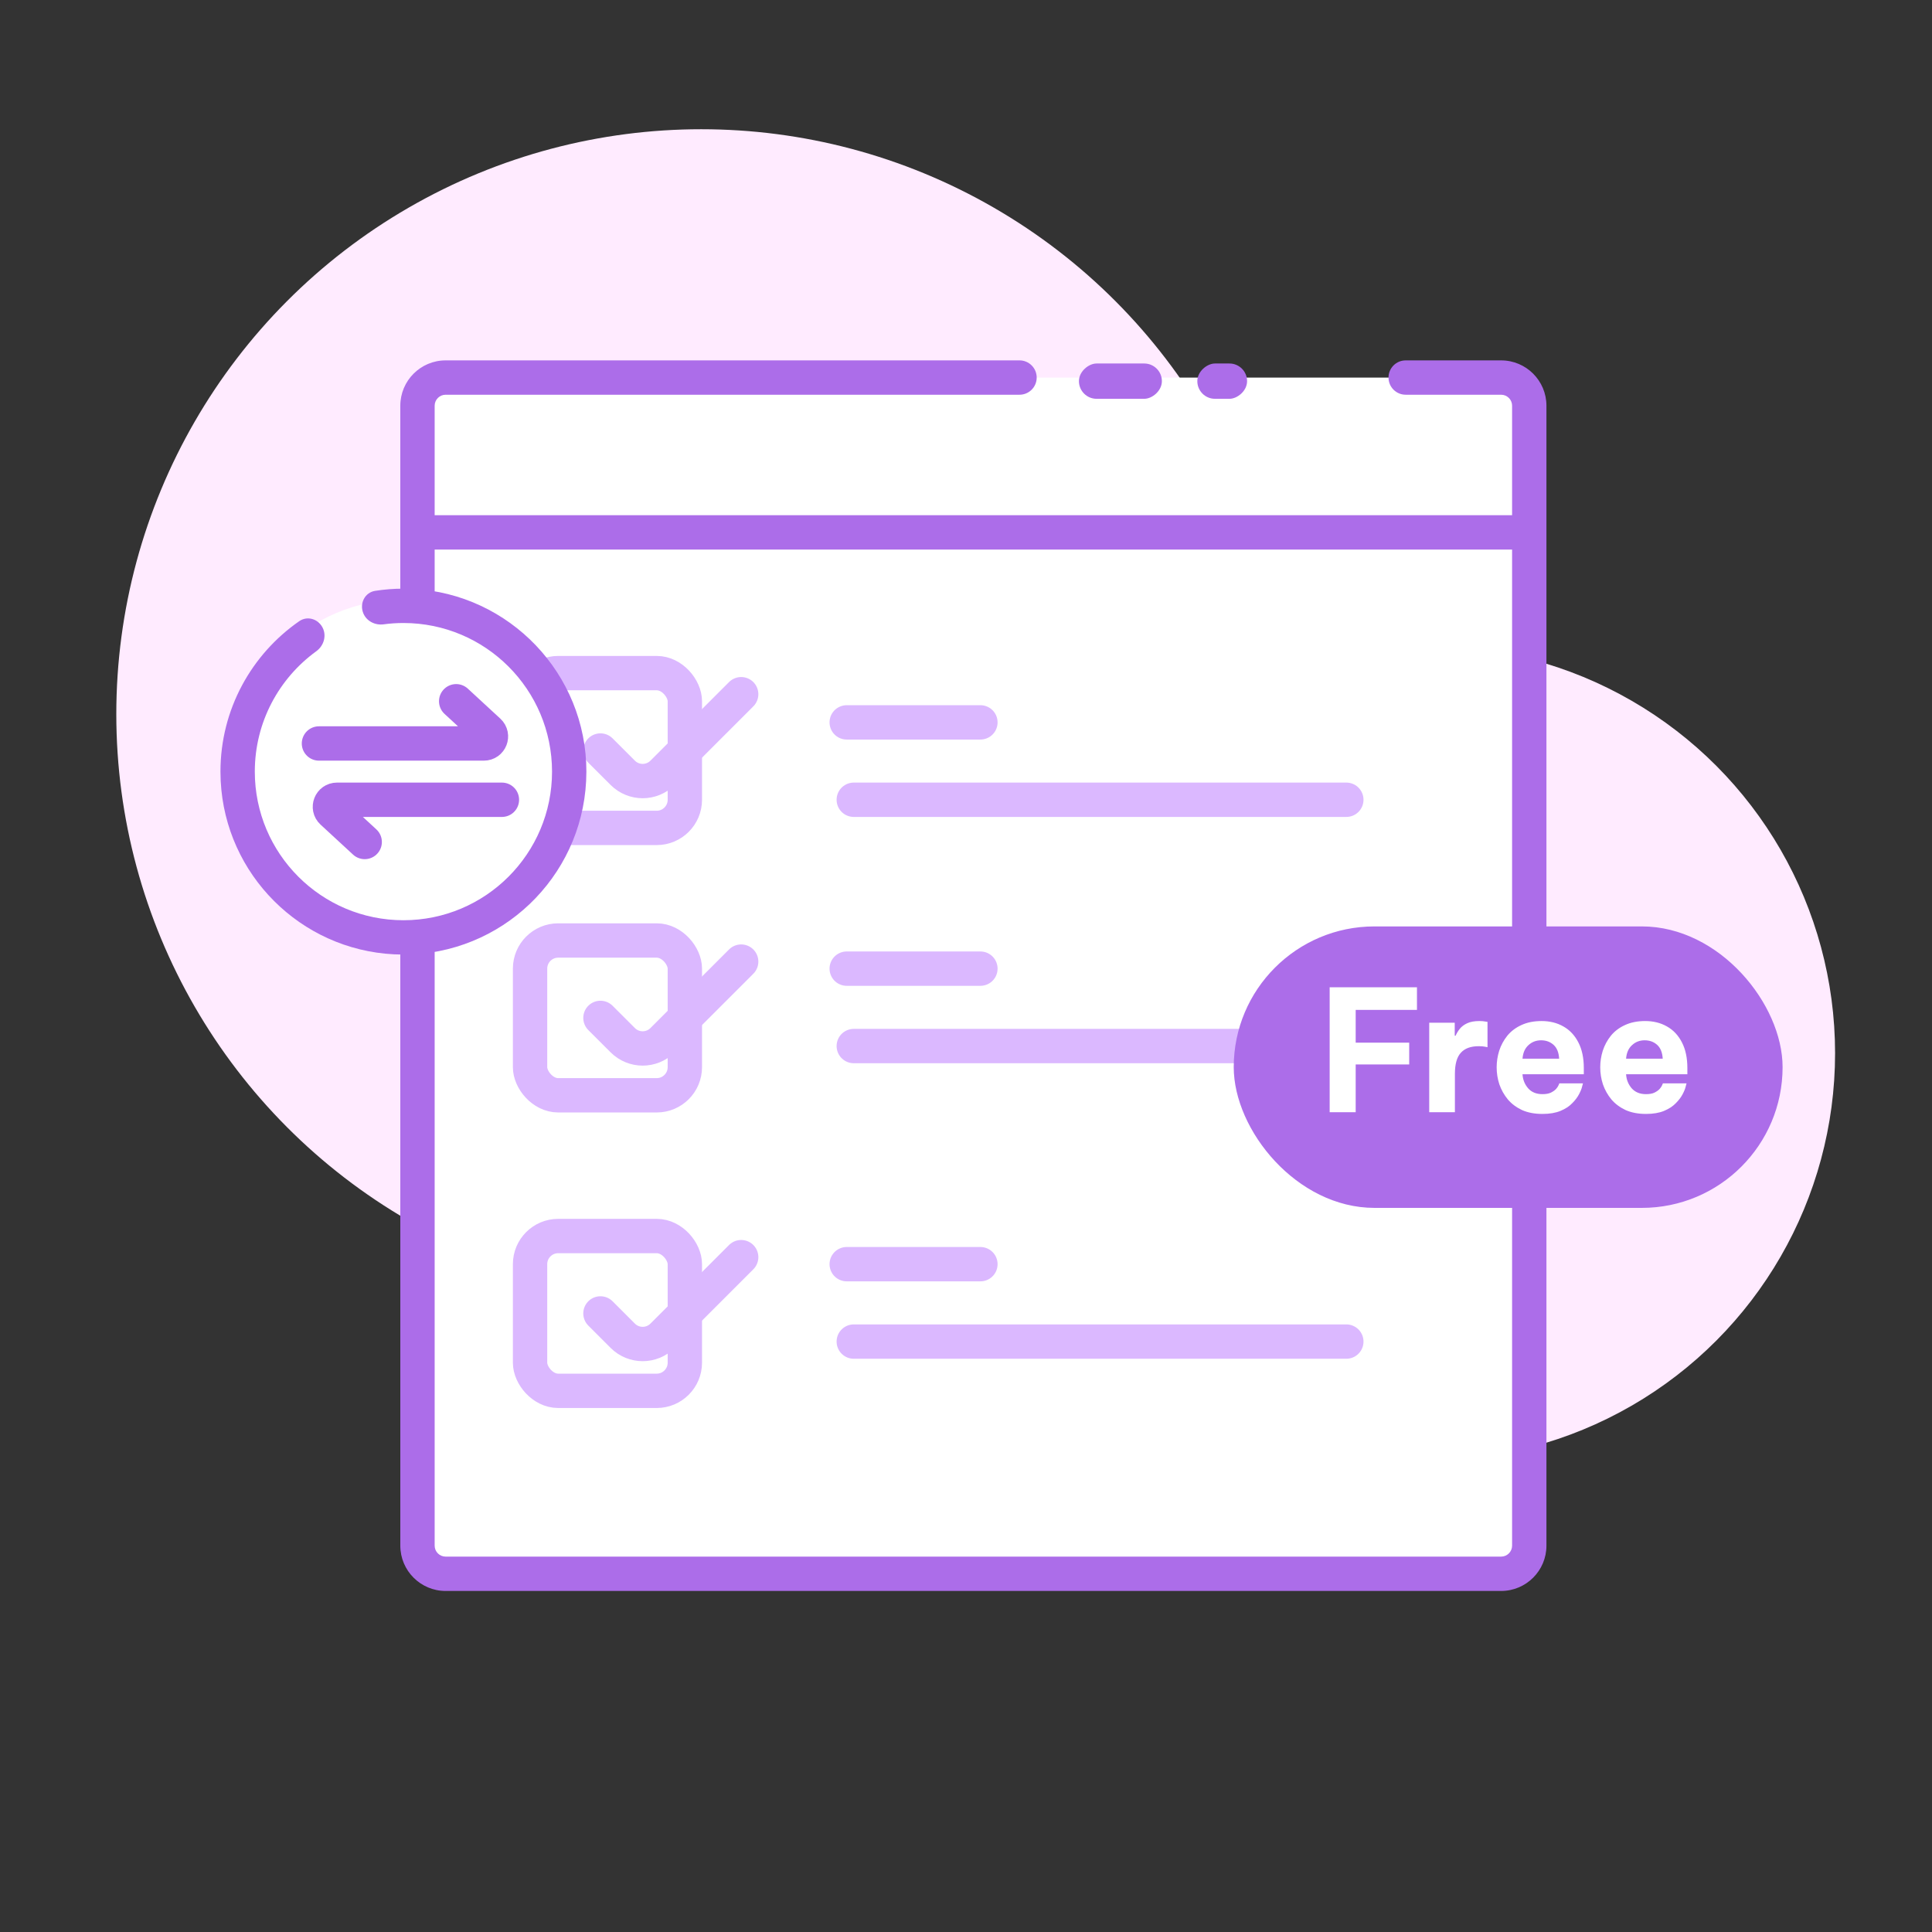
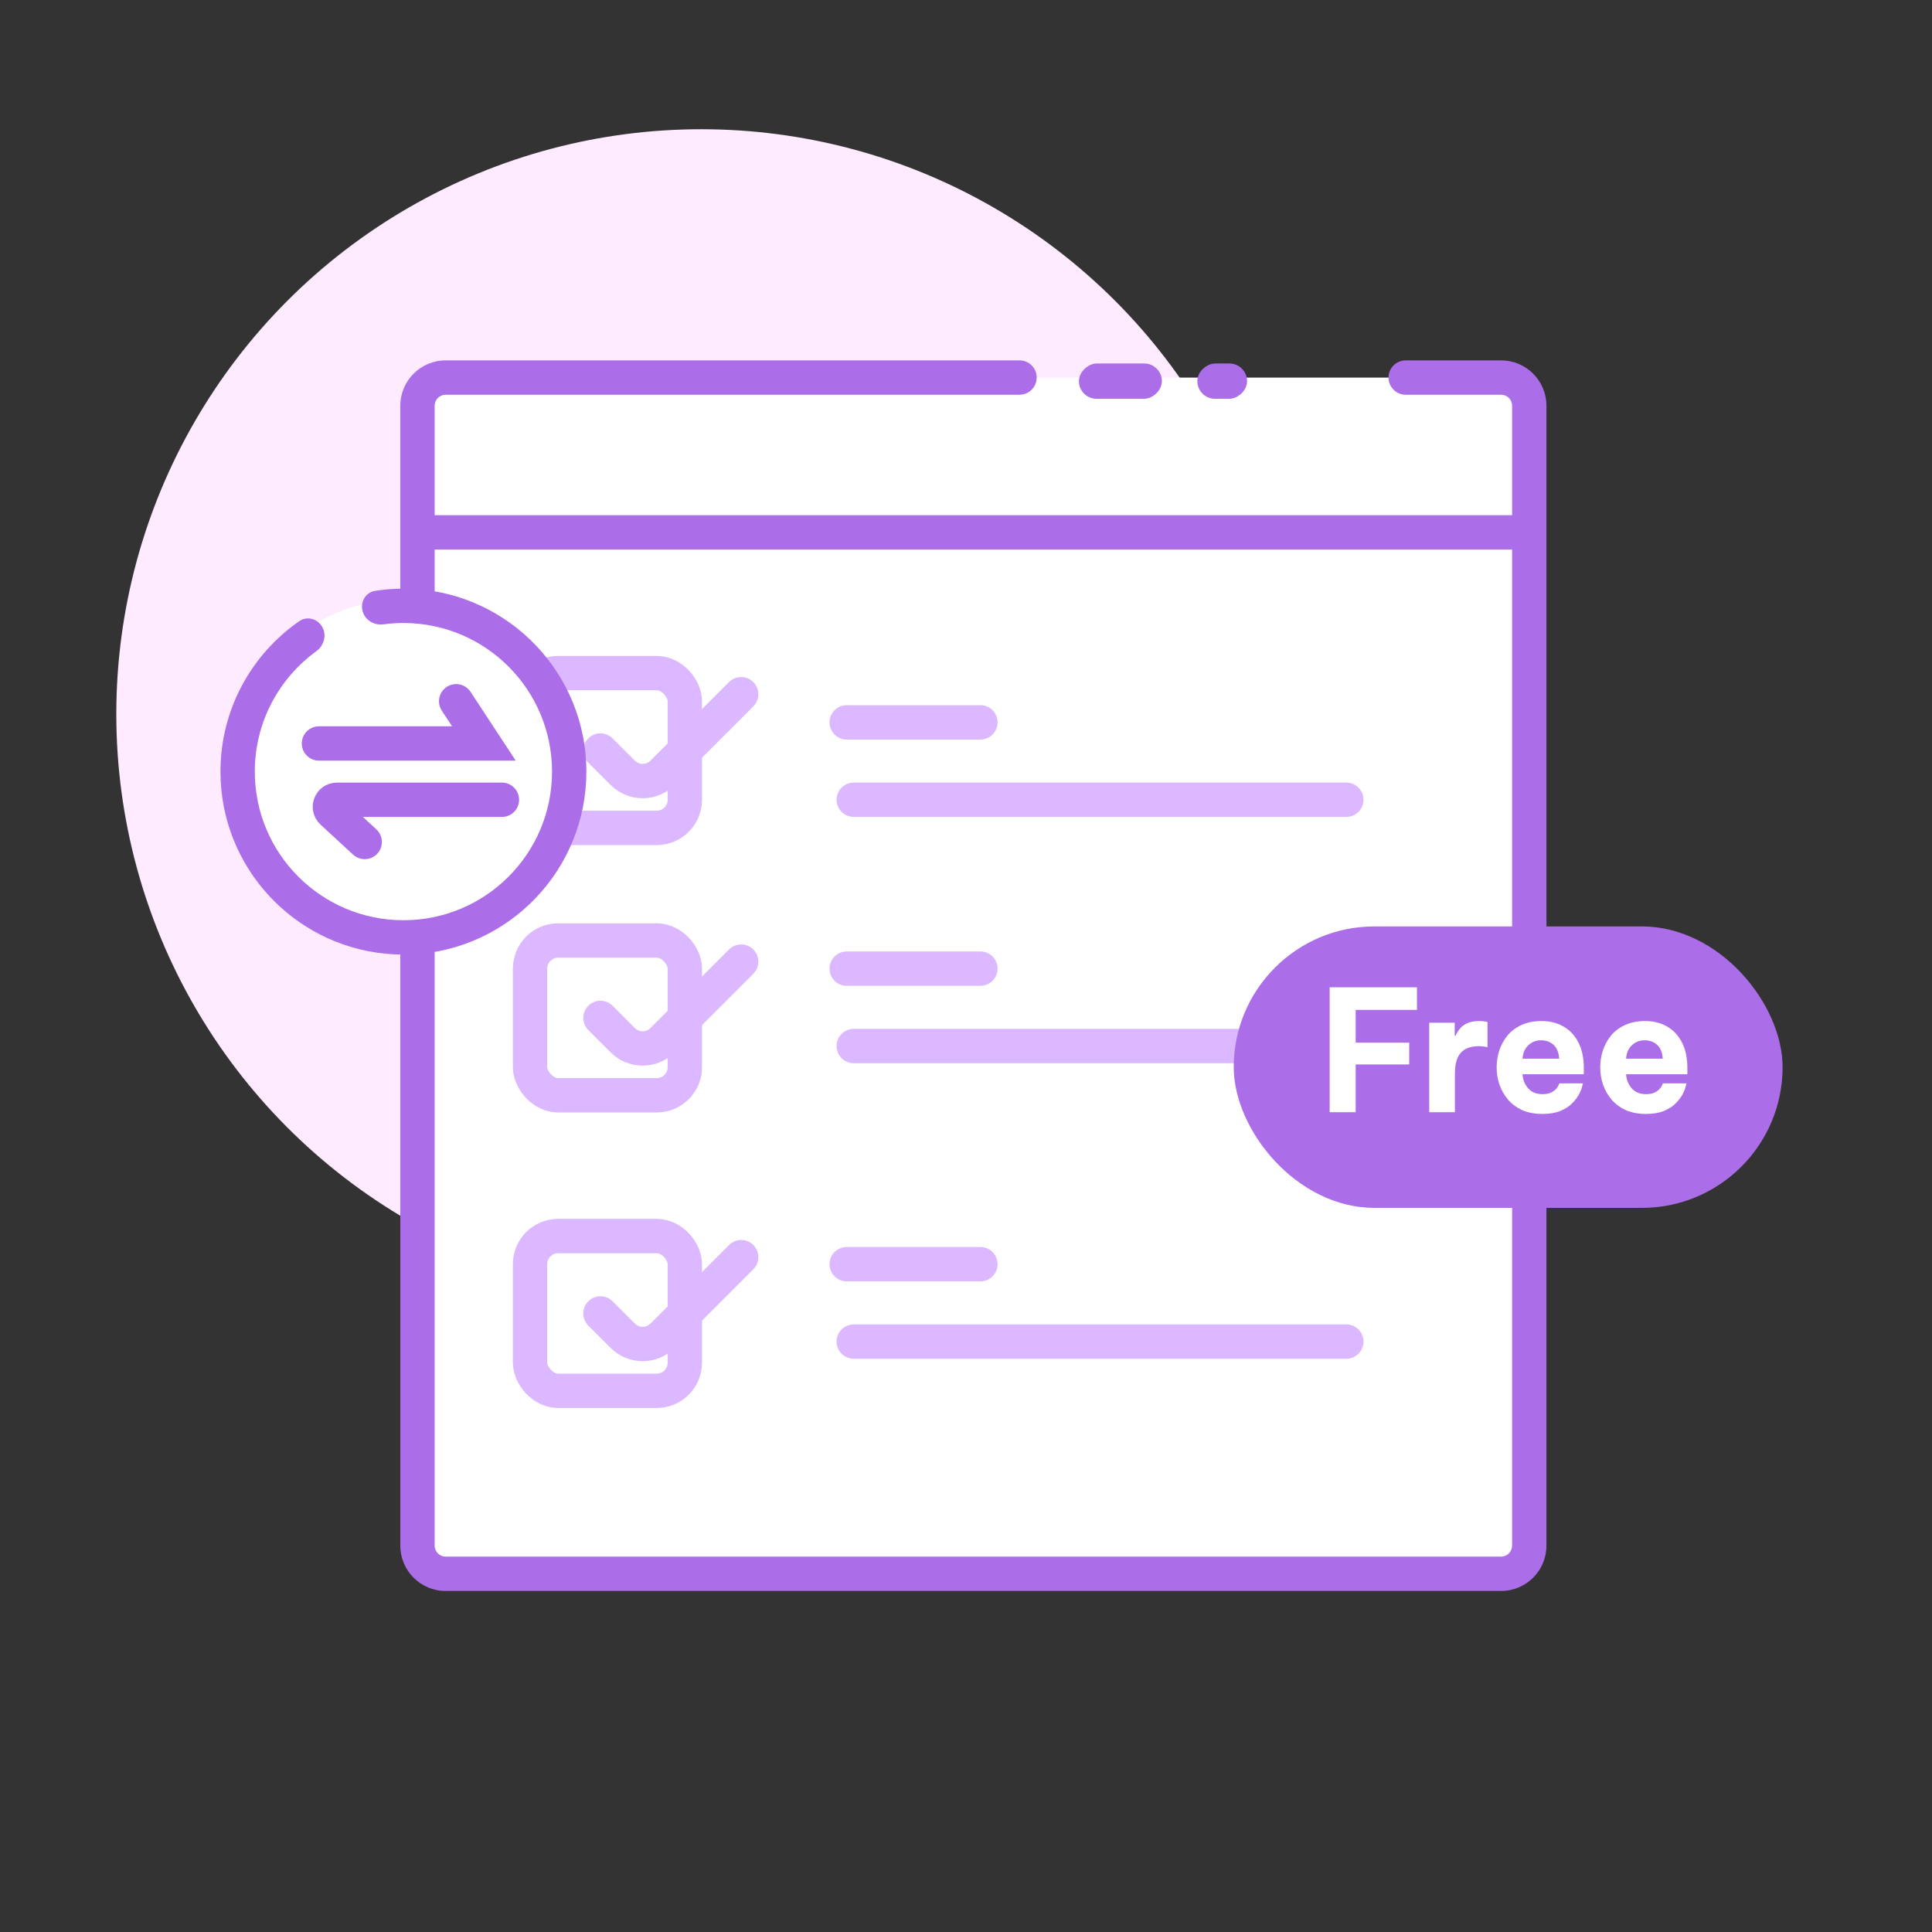
<svg xmlns="http://www.w3.org/2000/svg" width="90" height="90" viewBox="0 0 90 90" fill="none">
  <rect x="0" y="0" width="90" height="90" fill="#333333" stroke="none" />
  <circle cx="32.666" cy="33.268" r="27.248" fill="#FFEBFF" />
-   <circle cx="66.522" cy="49.063" r="18.963" fill="#FFEBFF" />
  <rect x="19.448" y="17.589" width="51.791" height="55.725" rx="1.311" fill="white" />
  <rect x="54.125" y="16.933" width="1.645" height="3.864" rx="0.822" transform="rotate(90 54.125 16.933)" fill="#AC6DE9" />
  <rect x="58.094" y="16.933" width="1.645" height="2.318" rx="0.822" transform="rotate(90 58.094 16.933)" fill="#AC6DE9" />
  <path d="M20.104 24.8H70.584" stroke="#AC6DE9" stroke-width="1.6" stroke-linecap="round" />
  <rect x="24.692" y="31.356" width="7.211" height="7.211" rx="1.311" stroke="#DBB8FF" stroke-width="1.6" stroke-linecap="round" />
  <rect x="24.692" y="43.812" width="7.211" height="7.211" rx="1.311" stroke="#DBB8FF" stroke-width="1.6" stroke-linecap="round" />
  <rect x="24.692" y="57.579" width="7.211" height="7.211" rx="1.311" stroke="#DBB8FF" stroke-width="1.6" stroke-linecap="round" />
  <path d="M27.971 34.962L29.011 36.001C29.523 36.513 30.353 36.513 30.865 36.001L34.527 32.339" stroke="#DBB8FF" stroke-width="1.6" stroke-linecap="round" />
  <path d="M27.971 47.418L29.011 48.457C29.523 48.969 30.353 48.969 30.865 48.457L34.527 44.795" stroke="#DBB8FF" stroke-width="1.6" stroke-linecap="round" />
  <path d="M27.971 61.185L29.011 62.225C29.523 62.737 30.353 62.737 30.865 62.225L34.527 58.563" stroke="#DBB8FF" stroke-width="1.6" stroke-linecap="round" />
  <path d="M39.443 33.651H45.671" stroke="#DBB8FF" stroke-width="1.6" stroke-linecap="round" />
  <path d="M39.443 45.123H45.671" stroke="#DBB8FF" stroke-width="1.6" stroke-linecap="round" />
  <path d="M39.443 58.89H45.671" stroke="#DBB8FF" stroke-width="1.6" stroke-linecap="round" />
  <path d="M39.772 37.256H62.717" stroke="#DBB8FF" stroke-width="1.6" stroke-linecap="round" />
  <path d="M39.772 48.729H62.717" stroke="#DBB8FF" stroke-width="1.6" stroke-linecap="round" />
  <path d="M39.772 62.496H62.717" stroke="#DBB8FF" stroke-width="1.6" stroke-linecap="round" />
  <path d="M69.928 16.788C71.094 16.789 72.039 17.734 72.039 18.9V72.002C72.039 73.168 71.094 74.112 69.928 74.113H20.759C19.594 74.113 18.648 73.168 18.648 72.002V18.9C18.648 17.734 19.594 16.788 20.759 16.788H47.493C47.935 16.788 48.293 17.146 48.293 17.588C48.293 18.03 47.935 18.388 47.493 18.388H20.759C20.477 18.388 20.248 18.618 20.248 18.9V72.002C20.248 72.284 20.477 72.513 20.759 72.513H69.928C70.21 72.513 70.439 72.284 70.439 72.002V18.9C70.439 18.618 70.21 18.388 69.928 18.388H65.482C65.04 18.388 64.682 18.03 64.682 17.588C64.682 17.146 65.04 16.788 65.482 16.788H69.928Z" fill="#AC6DE9" />
  <circle cx="18.793" cy="35.945" r="8.021" fill="white" />
  <path d="M19.231 27.433C23.734 27.661 27.316 31.385 27.316 35.945L27.304 36.383C27.076 40.887 23.353 44.468 18.793 44.468L18.354 44.456C13.996 44.236 10.502 40.741 10.281 36.383L10.27 35.945C10.27 33.04 11.723 30.475 13.942 28.936C14.341 28.66 14.877 28.853 15.058 29.303C15.209 29.678 15.059 30.102 14.732 30.339C12.998 31.597 11.87 33.639 11.87 35.945C11.87 39.768 14.97 42.867 18.793 42.868C22.616 42.868 25.716 39.768 25.716 35.945C25.715 32.122 22.616 29.022 18.793 29.022C18.48 29.022 18.172 29.043 17.87 29.084C17.472 29.137 17.072 28.936 16.922 28.563C16.74 28.111 16.995 27.599 17.476 27.524C17.905 27.457 18.345 27.422 18.793 27.422L19.231 27.433Z" fill="#AC6DE9" />
-   <path d="M14.858 34.634H22.542C22.84 34.634 22.984 34.268 22.765 34.065L21.25 32.667" stroke="#AC6DE9" stroke-width="1.6" stroke-linecap="round" />
+   <path d="M14.858 34.634H22.542L21.25 32.667" stroke="#AC6DE9" stroke-width="1.6" stroke-linecap="round" />
  <path d="M23.381 37.256H15.697C15.398 37.256 15.255 37.622 15.474 37.825L16.989 39.223" stroke="#AC6DE9" stroke-width="1.6" stroke-linecap="round" />
  <rect x="57.472" y="43.156" width="25.568" height="13.112" rx="6.556" fill="#AC6DE9" />
  <path d="M61.941 51.812V45.99H66.008V47.045H63.153V48.571H65.646V49.586H63.153V51.812H61.941ZM66.579 51.812V47.642H67.767V48.248H67.807C67.854 48.138 67.919 48.031 68.003 47.926C68.087 47.821 68.203 47.734 68.35 47.666C68.496 47.598 68.685 47.564 68.916 47.564C69.031 47.564 69.123 47.572 69.191 47.587C69.26 47.598 69.294 47.603 69.294 47.603V48.783C69.294 48.783 69.254 48.775 69.176 48.76C69.102 48.744 69.005 48.736 68.885 48.736C68.512 48.736 68.234 48.838 68.051 49.043C67.867 49.242 67.775 49.57 67.775 50.026V51.812H66.579ZM71.852 51.891C71.485 51.891 71.168 51.83 70.9 51.71C70.633 51.584 70.413 51.419 70.24 51.214C70.067 51.004 69.935 50.771 69.846 50.514C69.762 50.257 69.72 49.992 69.72 49.719C69.72 49.457 69.76 49.2 69.838 48.948C69.922 48.691 70.048 48.458 70.216 48.248C70.389 48.038 70.607 47.873 70.869 47.753C71.136 47.627 71.451 47.564 71.813 47.564C72.196 47.564 72.534 47.648 72.828 47.816C73.127 47.983 73.36 48.233 73.528 48.563C73.696 48.888 73.78 49.284 73.78 49.751V50.042H70.924C70.94 50.294 71.026 50.511 71.184 50.695C71.346 50.879 71.569 50.97 71.852 50.97C72.015 50.97 72.146 50.947 72.246 50.899C72.351 50.847 72.432 50.789 72.49 50.726C72.547 50.658 72.587 50.598 72.608 50.545C72.629 50.493 72.639 50.467 72.639 50.467H73.74C73.74 50.467 73.727 50.517 73.701 50.616C73.68 50.711 73.633 50.829 73.559 50.97C73.486 51.112 73.379 51.254 73.237 51.395C73.101 51.537 72.92 51.655 72.694 51.749C72.469 51.843 72.188 51.891 71.852 51.891ZM70.924 49.318H72.631C72.615 49.03 72.529 48.815 72.371 48.673C72.214 48.532 72.02 48.461 71.789 48.461C71.559 48.461 71.362 48.537 71.199 48.689C71.037 48.836 70.945 49.045 70.924 49.318ZM76.677 51.891C76.31 51.891 75.993 51.83 75.725 51.71C75.458 51.584 75.237 51.419 75.064 51.214C74.891 51.004 74.76 50.771 74.671 50.514C74.587 50.257 74.545 49.992 74.545 49.719C74.545 49.457 74.584 49.2 74.663 48.948C74.747 48.691 74.873 48.458 75.041 48.248C75.214 48.038 75.431 47.873 75.694 47.753C75.961 47.627 76.276 47.564 76.638 47.564C77.02 47.564 77.359 47.648 77.653 47.816C77.951 47.983 78.185 48.233 78.353 48.563C78.52 48.888 78.604 49.284 78.604 49.751V50.042H75.749C75.764 50.294 75.851 50.511 76.008 50.695C76.171 50.879 76.394 50.97 76.677 50.97C76.84 50.97 76.971 50.947 77.07 50.899C77.175 50.847 77.257 50.789 77.314 50.726C77.372 50.658 77.411 50.598 77.432 50.545C77.453 50.493 77.464 50.467 77.464 50.467H78.565C78.565 50.467 78.552 50.517 78.526 50.616C78.505 50.711 78.458 50.829 78.384 50.97C78.311 51.112 78.203 51.254 78.062 51.395C77.925 51.537 77.744 51.655 77.519 51.749C77.293 51.843 77.013 51.891 76.677 51.891ZM75.749 49.318H77.456C77.44 49.03 77.354 48.815 77.196 48.673C77.039 48.532 76.845 48.461 76.614 48.461C76.383 48.461 76.187 48.537 76.024 48.689C75.862 48.836 75.77 49.045 75.749 49.318Z" fill="white" />
</svg>